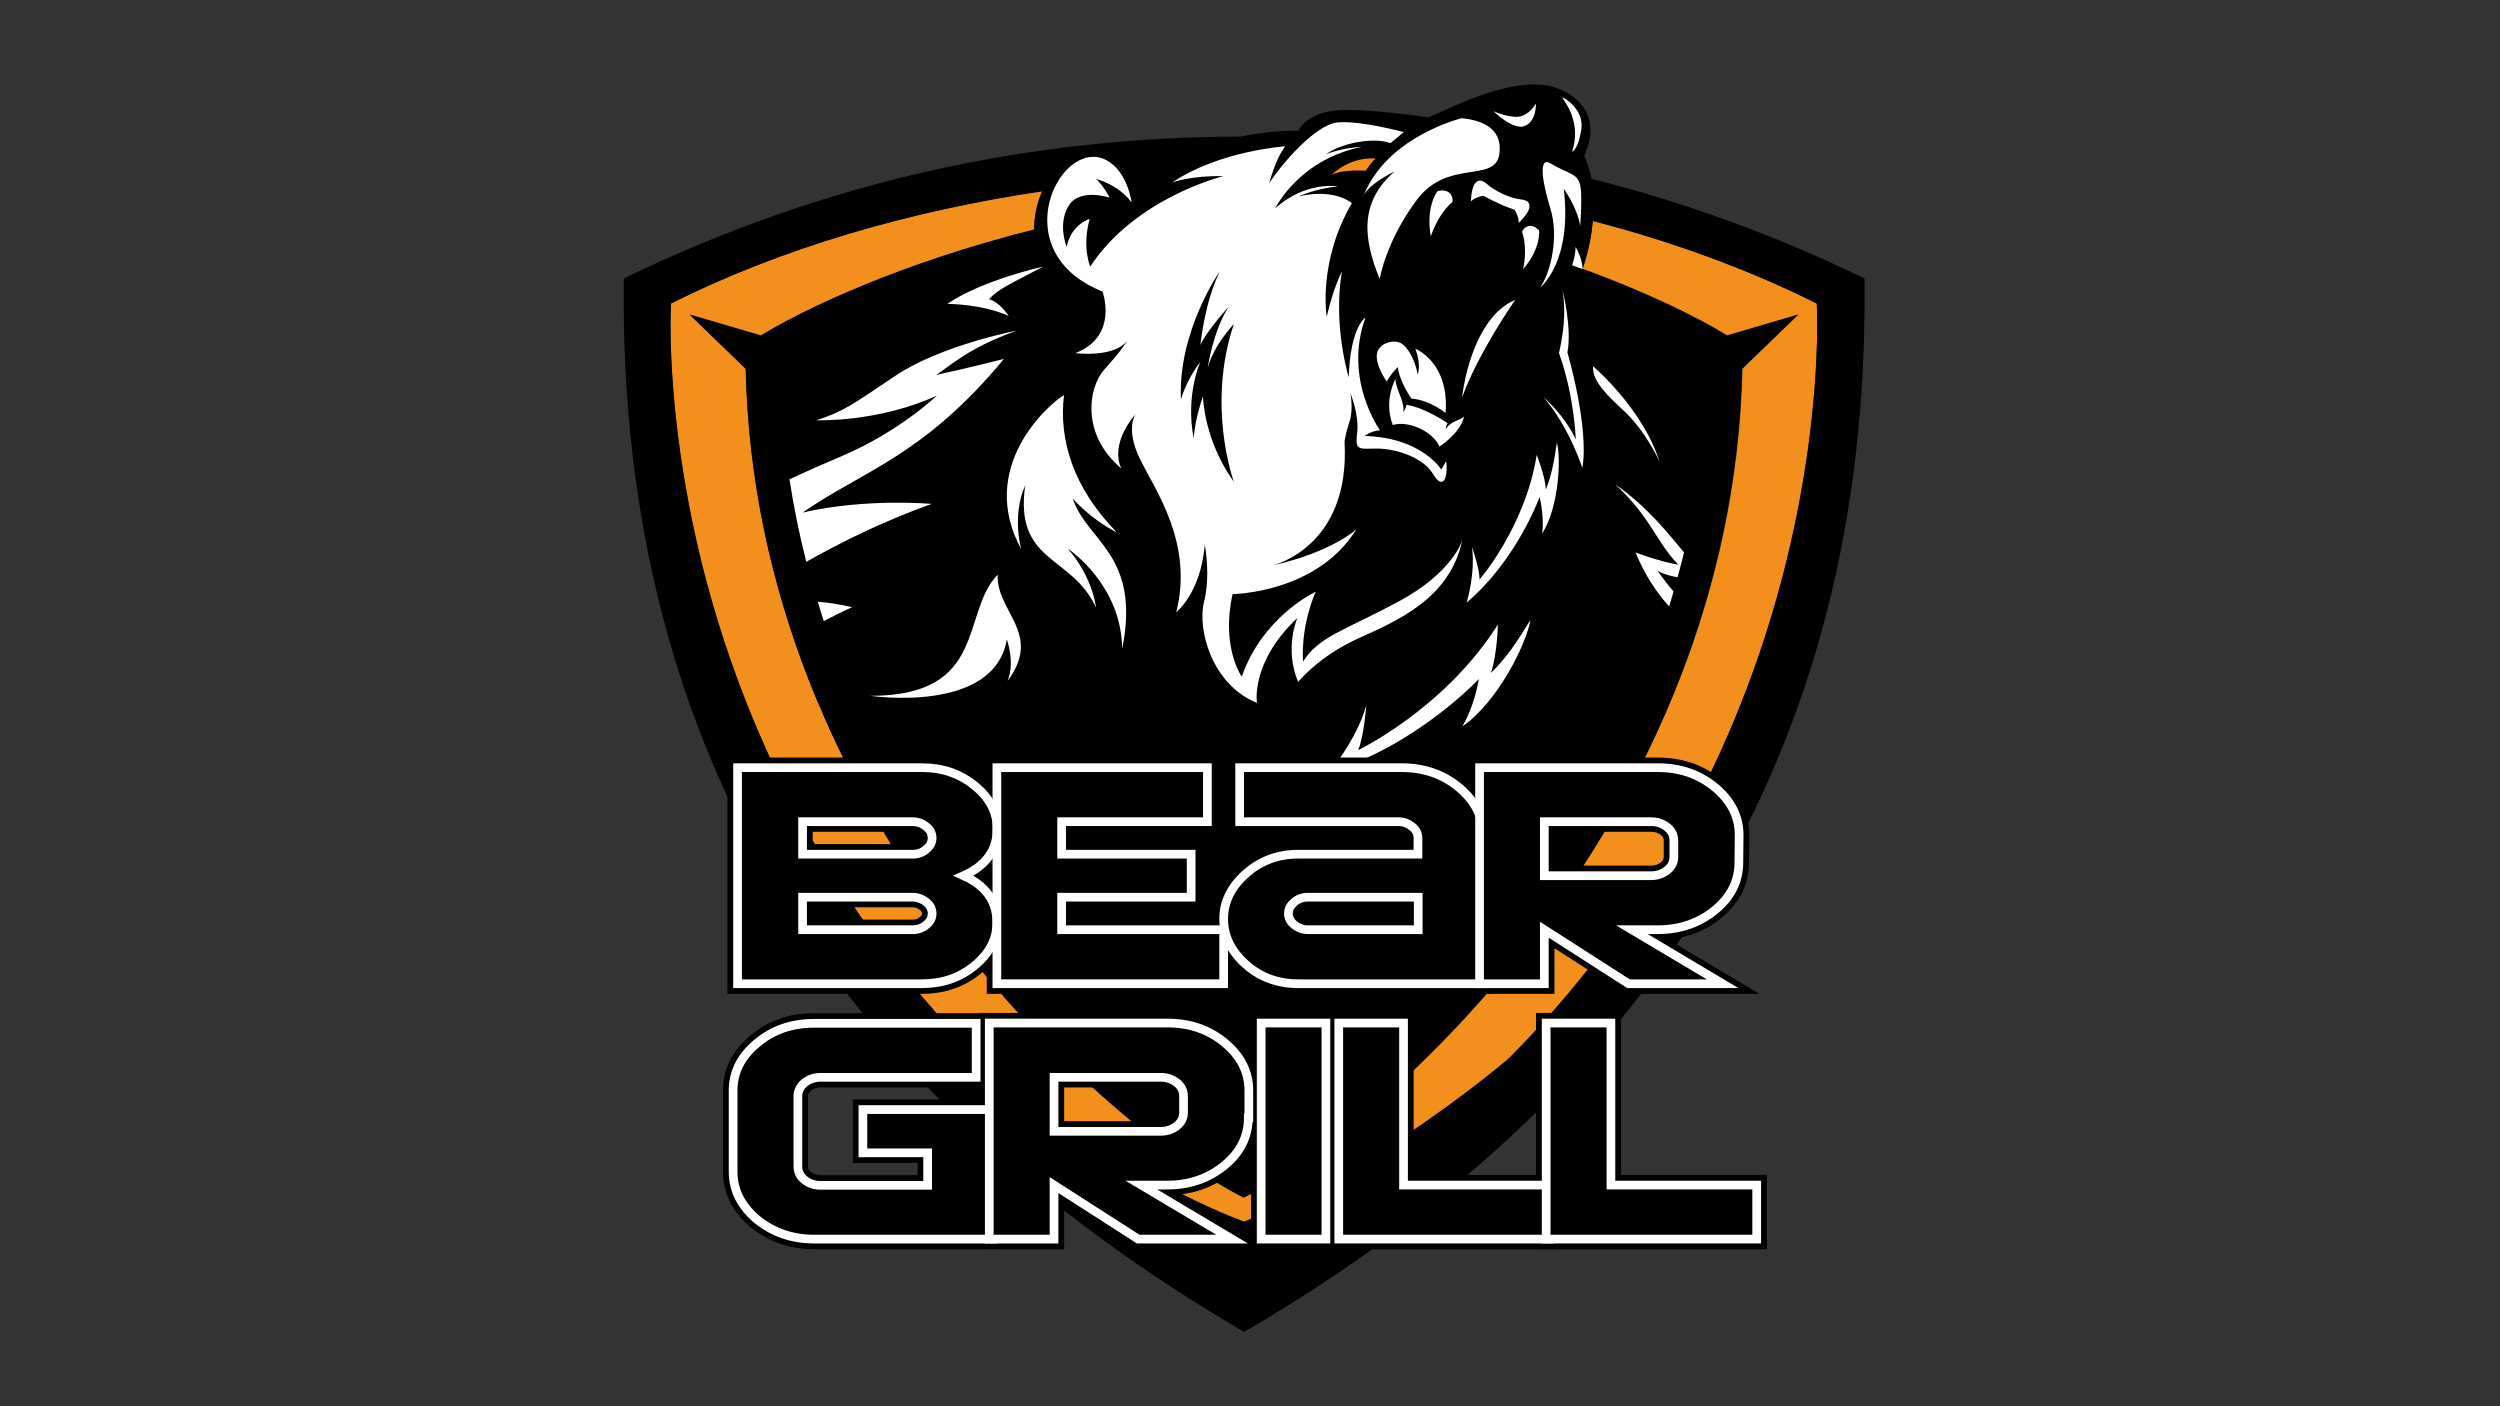
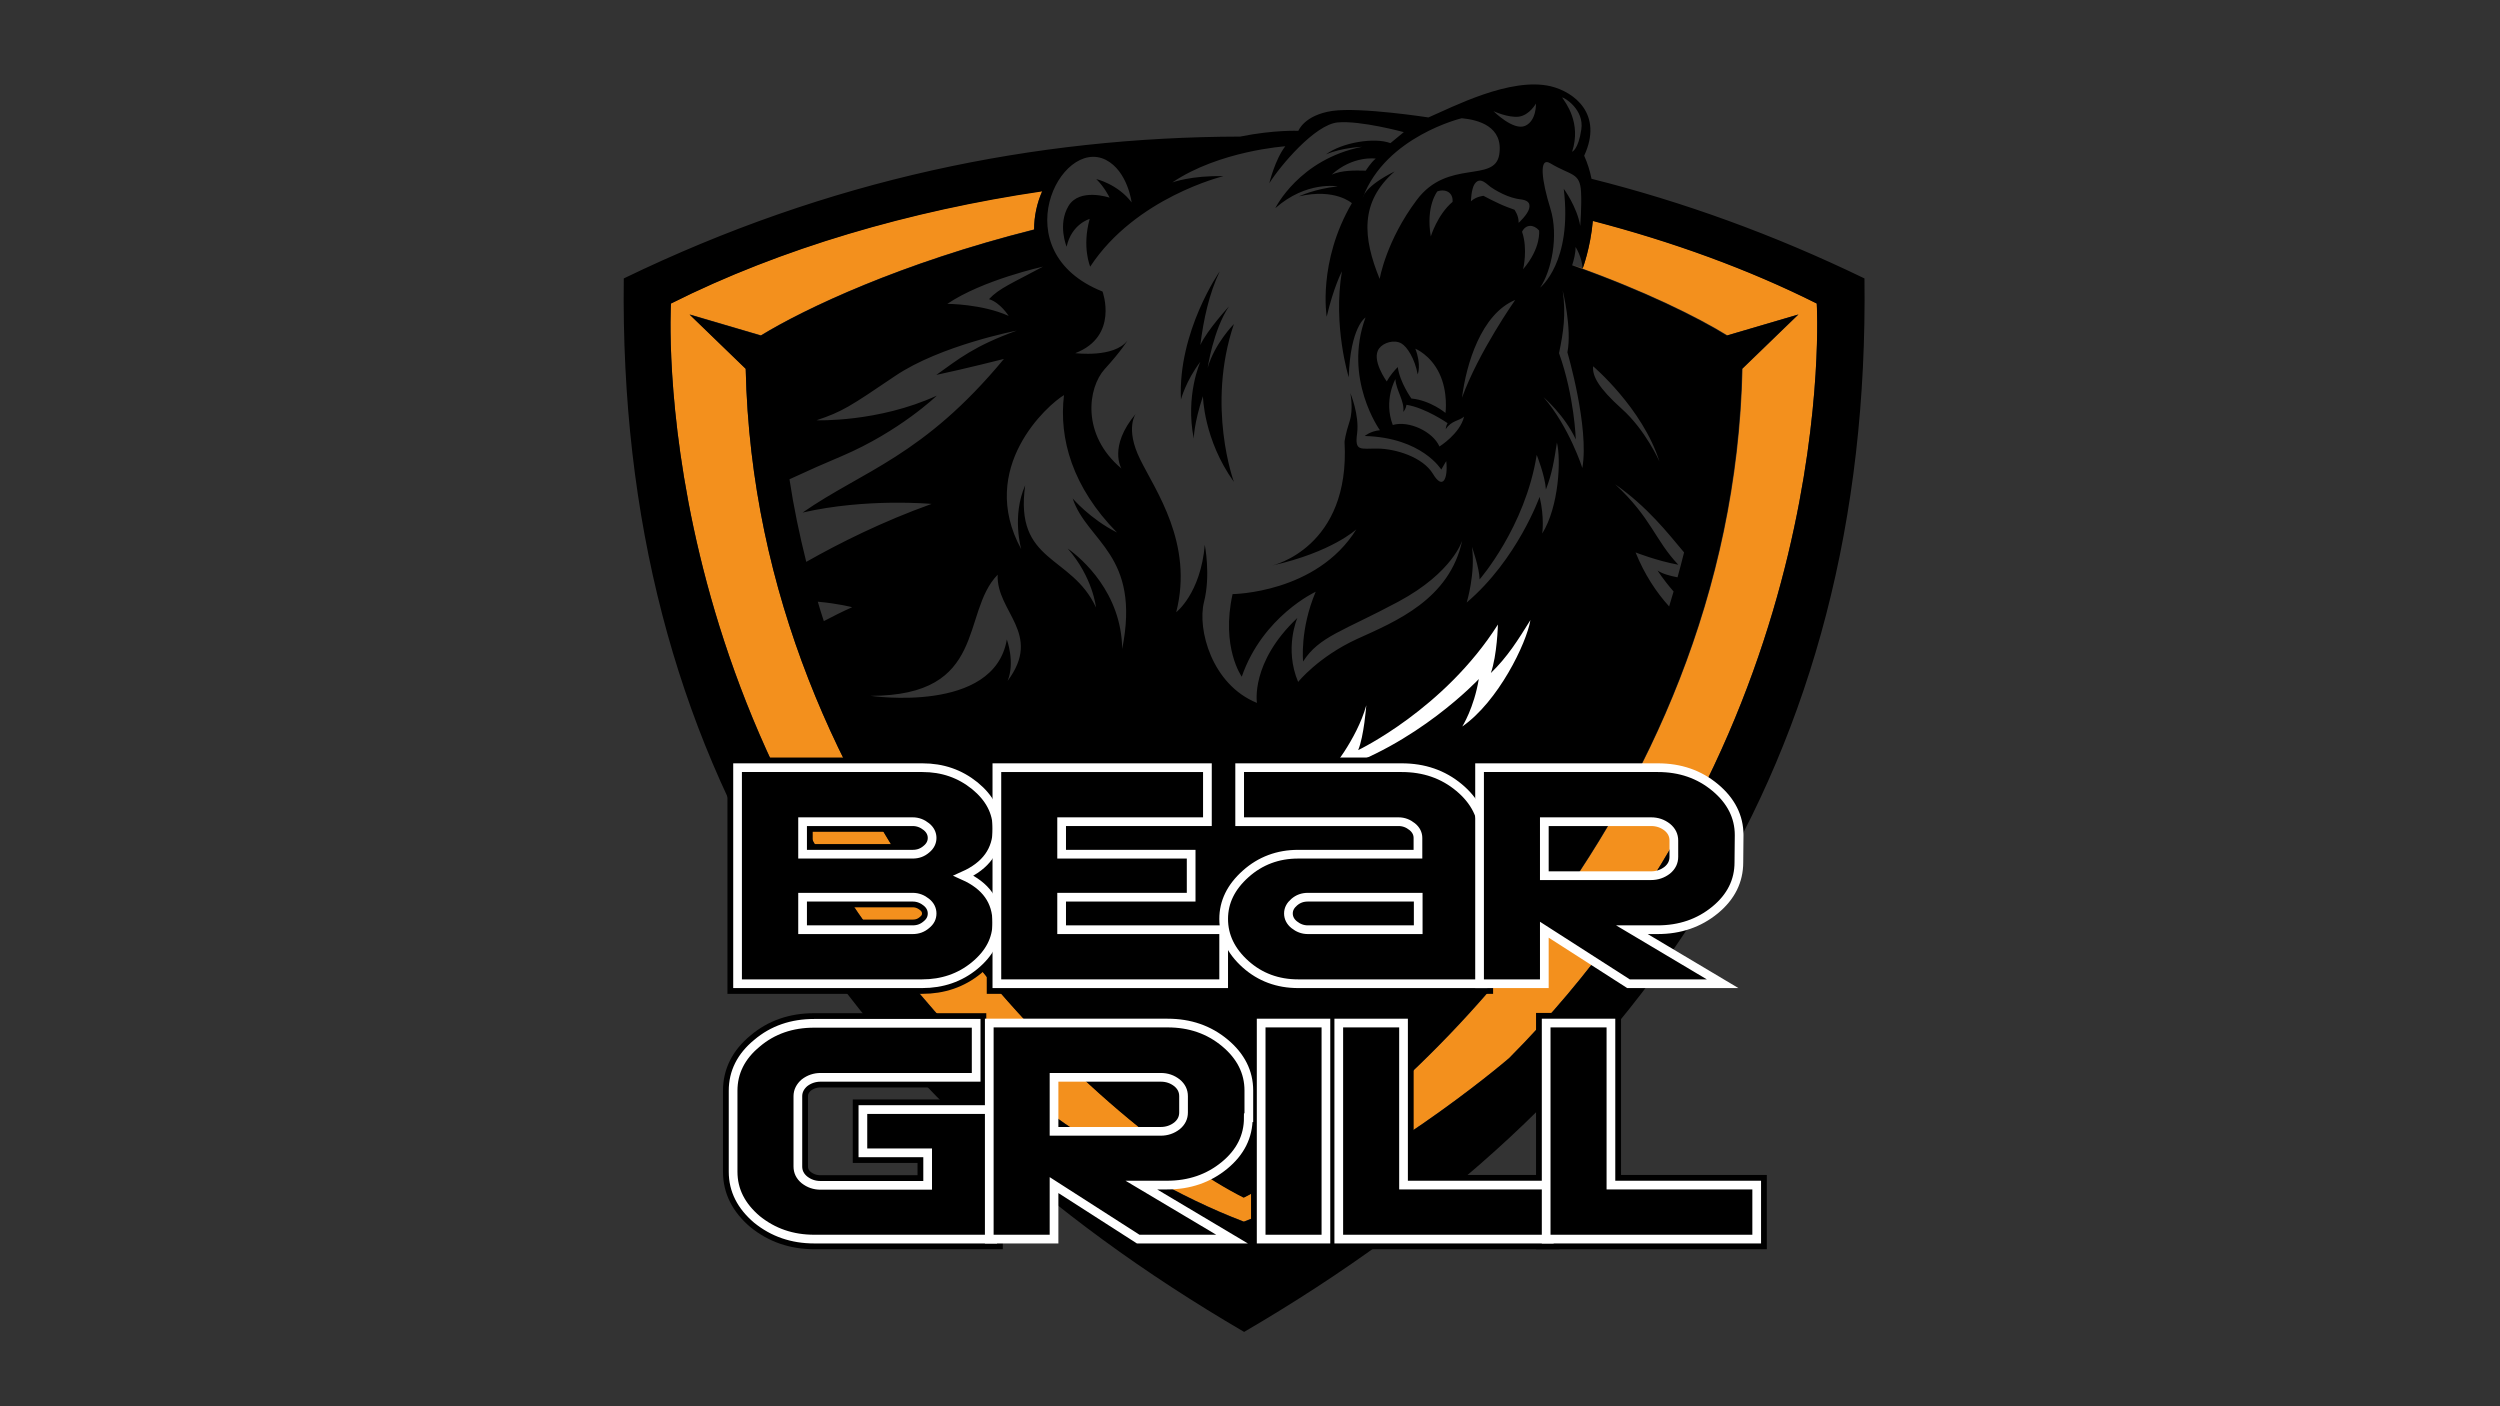
<svg xmlns="http://www.w3.org/2000/svg" width="100%" height="100%" viewBox="0 0 9317 5241" version="1.1" xml:space="preserve" style="fill-rule:evenodd;clip-rule:evenodd;stroke-miterlimit:10;">
  <rect x="0" y="0" width="9317" height="5241" fill="#333333" stroke="none" />
  <g transform="matrix(2.083,0,0,2.083,0,0)">
    <g id="bear-logo.svg" transform="matrix(4.691,0,0,4.691,2236,1272.4)">
      <g transform="matrix(1,0,0,1,-282.55,-285.05)">
        <g>
-           <path d="M96.6,184.1C97.9,191.1 118.6,285.6 119.4,286.4C120.2,287.2 316.5,303.5 316.5,303.5L366.9,300.9L448.2,258.8L459.9,168.3L409.4,117.4L412.6,94L408.4,73.4L410.9,60.6L404.2,50.9C404.2,50.9 392,49 391,49.3C390,49.6 357,57.9 356.7,58.1C356.4,58.3 346.6,62.1 345.2,61.6C343.9,61.1 328.2,57.3 328.2,57.3C328.2,57.3 311.6,60.4 311.1,60.4C310.6,60.4 303.7,66 303.2,66.2C302.7,66.3 292.6,68.4 292.6,68.4C292.6,68.4 254.7,75.2 254.6,75.3C254.5,75.4 217.5,72.1 217.5,72.1C217.5,72.1 196.7,80 204.3,106.4C182,112.6 88.9,142.8 96.6,184.1Z" style="fill:white;" />
          <path d="M405.7,114.9C433.3,124.7 453.5,134.8 464.7,141.7L491.9,133.7L470.5,154.4C466.8,326.6 332.8,444.2 280.4,470.5C228,444.2 94.1,326.7 90.3,154.4L68.9,133.7L96.1,141.7C112.8,131.5 149.4,114.1 200.3,101.3C200.3,96.2 201.4,91.2 203.4,86.6C153.1,94.1 103.8,108.4 61.8,129.5C61.8,129.5 52,289.3 179.1,417.3C181.9,419.7 230.6,460.9 280.3,479.7C330,460.9 378.8,419.7 381.5,417.3C508.6,289.3 498.8,129.5 498.8,129.5C472.7,116.4 443.7,105.9 413.4,98C412.5,108.3 409.5,116.2 409.5,116.2" style="fill:rgb(243,144,29);" />
-           <path d="M311.4,79.1L316.2,75.3L325.2,72.8L333.5,73.3L331,76.4L327.2,81.3L316,82C316,82 308.6,81.3 309,81.3C309.3,81.3 311.4,79.1 311.4,79.1Z" style="fill:rgb(243,144,29);" />
          <path d="M278.9,65.9C200.5,66.1 122.1,82.1 43.8,120C41.5,304.4 128.6,433.2 280.4,521.8C432.3,433.2 519.4,304.4 517,120C482.3,103.2 447.6,90.7 412.9,82C412.3,79 411.4,76.1 410.1,73.2C417.4,57.4 406.4,48.9 397.3,46.7C381.9,43.1 359.8,54.7 350.7,58.6C350.7,58.6 324.9,54.6 314.1,56.1C303.3,57.7 301.1,63.7 301.1,63.7C301.1,63.7 291.7,63.3 278.9,65.9ZM61.8,129.6C61.8,129.6 52,289.4 179.1,417.4C181.9,419.8 230.6,461 280.3,479.8C330,461 378.7,419.8 381.5,417.4C508.6,289.4 498.8,129.6 498.8,129.6C472.7,116.5 443.7,106 413.4,98.1C412.5,108.4 409.5,116.3 409.5,116.3C409.3,111.8 406.8,108 406.8,108C406.9,110.1 406.1,113.2 405.5,115C433.1,124.8 453.3,134.9 464.5,141.8L491.7,133.8L470.3,154.5C466.6,326.7 332.6,444.3 280.2,470.6C228,444.3 94.1,326.7 90.3,154.5L68.9,133.8L96.1,141.8C112.8,131.6 149.4,114.2 200.3,101.4C200.3,96.3 201.4,91.3 203.4,86.8C153.1,94.2 103.8,108.5 61.8,129.6ZM341.3,64.2C341.3,64.2 324.8,59.7 316.1,60.5C307.4,61.3 294.2,77 290,83.7C290,83.7 292.2,74.6 296.1,69.6C296.1,69.6 270.9,71.3 253,83.4C253,83.4 260.1,80.7 272.5,81C272.5,81 239,89.1 221.7,115.5C221.7,115.5 218.5,108.1 221.5,97.3C221.5,97.3 214.6,99.2 212.7,107.9C212.7,107.9 209.2,99.5 213.4,92.4C217.6,85.3 229.1,89.2 229.1,89.2C229.1,89.2 227.2,85.2 224,82.1C224,82.1 232.2,84 237.5,91C237.5,91 236,79.1 227.7,74.8C210.2,65.9 188.2,109.8 226.4,125C226.4,125 232.7,142.1 216,148.5C216,148.5 230.8,150.4 235.9,143.7C235.9,143.7 233.6,147.6 227.2,154.6C220.8,161.7 218.2,179.6 233.6,192.5C233.6,192.5 228.5,184.2 239.1,171.6C239.1,171.6 234.9,177.1 240.7,188.9C246.5,200.8 261.2,221 254.5,247.3C254.5,247.3 263.8,240.2 265.4,221.6C265.4,221.6 267.7,233.2 265.1,243.4C262.5,253.7 268,274.9 285.3,281.9C285.3,281.9 282.7,266.5 300.7,249.5C300.7,249.5 295.6,261.1 301,273.9C301,273.9 308.7,264.3 323.5,257.5C338.3,250.8 358.8,242.4 363.6,219.9C363.6,219.9 360.1,232.1 339.2,243.3C318.3,254.5 309,256.5 302.9,266.1C302.9,266.1 301.6,253.9 307.7,239.5C307.7,239.5 287.5,248.8 279.5,271.9C279.5,271.9 271.5,260.7 276,240.4C276,240.4 308.1,240.1 323.2,215.7C323.2,215.7 313.9,224.4 291.1,229.5C291.1,229.5 321,222.8 318.7,182.3C318.7,182.3 319,179.4 320.6,174.6C322.2,169.8 320.9,163.7 320.9,163.7C320.9,163.7 324.4,172 323.5,179.1C322.5,186.2 324.8,184.8 331.5,184.9C338.2,185 348.5,188.1 352.4,194.5C356.2,200.9 358.2,196.4 357.5,189.7C357.5,189.7 357.2,190 355.6,192.9C355.6,192.9 348.2,180.7 326.4,180.1C326.4,180.1 328.6,178.2 332.2,177.9C332.2,177.9 318.1,158.3 326.7,134.9C326.7,134.9 320.9,138.4 320.3,157.7C320.3,157.7 314.2,138.1 317.7,117.3C317.7,117.3 314.5,123.4 311.9,134.6C311.9,134.6 308.4,113.7 321.5,91.3C321.5,91.3 315.1,85.5 301.3,88.7C301.3,88.7 307.4,85.8 316.1,84.9C316.1,84.9 304.2,82.7 292.3,93.2C292.3,93.2 301.3,74.6 325.4,69.8C325.4,69.8 317.7,70.1 311.6,72.7C317.8,68.1 330.2,66.1 336.2,68.4L341.3,64.2ZM401.7,51C403,53 409.1,60.6 405.5,71.7C405.5,71.7 407.9,70.8 409,63.2C410.2,55.6 402.5,50.9 401.7,51ZM334.8,159.3C334.8,159.3 328.7,150.9 331.9,146.7C333.5,144.5 337.6,143.2 340.4,144.8C342.6,146.1 345.5,150.6 346.6,156.6C346.6,156.6 348.1,153.1 345.7,146.8C345.7,146.8 351.5,149.1 354.9,156.3C358.3,163.5 357.2,171.3 357.2,171.3C357.2,171.3 351.5,166.5 344.2,165.8C344.2,165.8 339.8,159.7 339,153.8C337.8,155 335.9,157.2 334.8,159.3ZM338.1,158.4C338.1,158.4 333.5,166.5 337.1,175.9C343.2,174.1 352.4,178.4 354.9,184.1C354.9,184.1 362.7,179.3 364.3,172.7C362.4,174.4 359.5,174.1 357.3,177.5C357.3,177.5 357.3,176.4 358,175.2C358,175.2 349.5,169.3 342.3,168.2C342.3,168.2 342.2,169.7 341.1,170.9C341.7,166.8 338.3,162.6 338.1,158.4ZM371.7,88.5C371.7,88.5 368.9,88.7 366.9,90.6C366.9,90.6 367,86 368.3,84C369.6,82.1 371.1,82.3 373.4,84.3C374.6,85.4 376.8,86.7 379.1,87.8C381.4,88.9 383.9,89.6 385.5,89.8C388.5,90.1 389.7,91.1 389.1,93.4C388.5,95.7 385.1,98.8 385.1,98.8C385.2,96 383.5,93.8 383.5,93.8C381.8,93.2 379.6,92.4 377.5,91.4C375.4,90.4 373.3,89.4 371.7,88.5ZM392.9,101.7C392.9,101.7 393.8,108.3 386.8,116.5C386.8,116.5 388.7,108.8 386.4,102.2C387.8,99.3 390.8,99.3 392.9,101.7ZM354.1,86.8C354.1,86.8 349.6,92.4 351.6,104C351.6,104 354.1,95.7 359.9,90.8C360.2,87.3 357.3,85.7 354.1,86.8ZM326.8,78.9C326.8,78.9 328.8,75.7 330.6,74.3C330.6,74.3 322,73 313.8,80.4C317.8,78.7 322.5,78.8 326.8,78.9ZM375.5,56.2C375.5,56.2 381.1,58.8 385.2,58.3C389.3,57.7 391.7,53.3 391.7,53.3C391.7,53.3 392,59.8 387.6,61.8C383.1,63.8 375.5,56.2 375.5,56.2ZM203.7,115.5C203.7,115.5 180.6,120.6 167.2,129.7C167.2,129.7 180.4,129.7 190.6,134.3C190.6,134.3 187.4,129.2 183.1,127.9C187,123.7 192.2,121.7 203.7,115.5ZM211.7,164.5C205.6,168.1 178.4,192.2 195.4,223.3C195.4,223.3 191.7,210.7 196.9,198.9C192.7,228.7 214.6,225.3 223.9,245.5C223.9,245.5 222.8,234.1 213.1,223C218.6,226.9 233.6,239.9 233.9,261.3C241.1,225.2 220.5,220.5 215,203.9C215,203.9 221.6,211.7 231.9,216.9C214.9,199.6 209.7,181.1 211.7,164.5ZM193.7,139.9C193.7,139.9 164.6,145.5 147.3,157.2C130,168.9 127.2,170.8 117.3,174.1C117.3,174.1 140.7,175 163.2,164.7C163.2,164.7 149.1,178.3 127.1,187.7C120.9,190.3 114.1,193.3 107,196.6C108.6,207.2 110.8,217.7 113.4,228.1C126.1,220.9 142.5,212.7 161.2,206C161.2,206 136.4,203.7 112,209.3C135,193.3 158,187.9 188.8,150.7C188.8,150.7 174.3,154.4 163,156.8C171.7,150.6 177.4,145.8 193.7,139.9ZM120.1,250.7C123.5,248.9 127.1,247.1 130.9,245.4C130.9,245.4 125.7,244 117.8,243.3C118.5,245.8 119.3,248.2 120.1,250.7ZM186.4,233C172.2,247.6 182.8,279.2 137.9,279.2C137.9,279.2 185.1,286.2 189.9,257.7C189.9,257.7 193.1,266.3 190.2,273.5C203.7,255.4 185.8,247.2 186.4,233ZM421.9,198.5C434.3,207.2 441.9,217 448.2,224.5C447.4,227.7 446.6,230.8 445.7,234C442.6,233.4 439.8,232.6 438.1,231.4C438.1,231.4 440.1,234.7 444.2,239.4C443.6,241.3 443.1,243.2 442.5,245.1C437.6,239.7 433.1,232.9 429.7,224.5C429.7,224.5 437.8,227.7 446,229.2C437,219.7 435.8,211.4 421.9,198.5ZM413.5,153.5C413.5,153.5 432.3,169.4 438.8,189.8C438.8,189.8 433.5,177.8 424.4,169.7C415.4,161.6 413.2,157.2 413.5,153.5ZM397.2,76.1C392.7,73.4 393.9,82.7 397.2,93.3C400.5,103.9 397.5,117.4 393.3,123.5C393.3,123.5 405.7,113.8 402.3,85.8C402.3,85.8 407.4,92.7 408.6,100C408.6,100 409.2,92.2 408.9,87C408.5,79.5 405.2,80.9 397.2,76.1ZM383.8,128.2C383.8,128.2 369.8,148.1 363.5,165.5C365.1,152.7 370.8,133.6 383.8,128.2ZM401.9,124.6C401.9,124.6 405.5,139.1 403.7,148.2C403.7,148.2 412.1,176.8 409.4,192.3C409.4,192.3 404.4,176.6 394.6,165.3C394.6,165.3 402.6,172.1 406.9,181.4C406.9,181.4 406.4,165 400.5,148.5C402.2,140.5 403.2,133.6 401.9,124.6ZM399.7,182.6C401.3,189 400.5,207 394.1,217.3C394.1,217.3 395,211.2 393.1,203.3C393.1,203.3 384.6,227.2 365.3,243.6C365.3,243.6 368.7,232.4 367.3,222.4C367.3,222.4 370.2,230.6 370.2,234.8C370.2,234.8 387.6,214.9 392,187.3C392,187.3 395.2,195.3 395.5,200.5C397.9,194.4 398.7,189.1 399.7,182.6ZM363.4,58.9C363.4,58.9 334.5,65.8 325.7,89.1C325.7,89.1 326.3,84.9 337.8,79.2C324.4,90.9 325.7,104.5 332.1,120.2C332.1,120.2 334.5,105.7 346.3,90C358.1,74.3 375.9,83.7 377.7,72.8C379.4,62 369.7,59.5 363.4,58.9ZM271.1,117.3C271.1,117.3 255.1,140.2 256.3,166.2C256.3,166.2 258.2,159 263.7,151.8C263.7,151.8 257.9,164.7 261.2,181.1C261.2,181.1 261.2,175.4 264.7,164.9C264.7,164.9 264.9,181.4 276.5,197.6C276.5,197.6 265.9,168.8 276.5,137.4C276.5,137.4 269.1,144.9 266.5,154.1C266.5,154.1 268.6,139.7 274.6,130.7C274.6,130.7 266.3,139.7 263.7,145.4C264.9,135.8 267,125.9 271.1,117.3Z" />
          <path d="M389.6,250.3C388.1,259.2 377.3,281.4 363.6,290.9C363.6,290.9 368.1,283.8 369.9,272.8C369.9,272.8 346.2,298.2 312.9,308.3C312.9,308.3 323.3,296.1 327,282.8C327,282.8 326.1,294.7 323.9,299.9C323.9,299.9 356.7,284.3 377.2,252C377.2,252 376.9,263.8 374.5,270.5C380.9,264.3 384.8,258 389.6,250.3Z" style="fill:white;" />
          <path d="M186.1,365.7C186.1,372 183.3,377.4 177.6,382.1C172,386.7 165.3,389 157.6,389L87.2,389L87.2,306.6L157.7,306.6C165.4,306.6 172,308.9 177.7,313.5C183.3,318.1 186.2,323.5 186.2,329.9C186.2,338.1 181.9,344 173.4,347.8C181.9,351.6 186.1,357.5 186.1,365.7ZM161.4,333.4C161.4,331.8 160.7,330.3 159.2,329.1C157.7,327.9 156,327.2 154,327.2L112,327.2L112,339.6L154,339.6C156,339.6 157.7,339 159.2,337.7C160.7,336.5 161.4,335 161.4,333.4ZM161.4,362.2C161.4,360.6 160.7,359.1 159.2,357.9C157.7,356.7 156,356 154,356L112,356L112,368.4L154,368.4C156,368.4 157.7,367.8 159.2,366.5C160.7,365.3 161.4,363.9 161.4,362.2Z" style="fill-rule:nonzero;stroke:black;stroke-width:7.72px;" />
          <path d="M186.1,389L186.1,306.6L266.4,306.6L266.4,327.2L210.8,327.2L210.8,339.6L260.2,339.6L260.2,356L210.8,356L210.8,368.4L272.6,368.4L272.6,389L186.1,389Z" style="fill-rule:nonzero;stroke:black;stroke-width:7.72px;" />
          <path d="M301,389C293.2,389 286.5,386.5 281,381.6C275.4,376.6 272.6,370.8 272.6,364.3C272.6,357.8 275.4,352.1 281,347.1C286.6,342.1 293.3,339.6 301,339.6L346.7,339.6L346.7,333.4C346.7,331.8 346,330.3 344.5,329.1C343,327.9 341.3,327.2 339.3,327.2L278.7,327.2L278.7,306.6L340.5,306.6C349,306.6 356.3,309.1 362.4,314.2C368.4,319.2 371.5,325.3 371.5,332.3L371.5,389L301,389ZM346.8,356L304.7,356C302.7,356 301,356.6 299.5,357.9C298.1,359.1 297.3,360.5 297.3,362.2C297.3,363.8 298,365.3 299.5,366.5C301,367.7 302.7,368.4 304.7,368.4L346.8,368.4L346.8,356Z" style="fill-rule:nonzero;stroke:black;stroke-width:7.72px;" />
-           <path d="M469.1,342.7C469.1,349.8 466.1,355.9 460,360.9C453.9,365.9 446.6,368.4 438.1,368.4L428.3,368.4L462.9,389L427,389L394.9,368.4L394.9,389L370.2,389L370.2,306.6L438.2,306.6C446.7,306.6 454,309.1 460.1,314.2C466.1,319.2 469.2,325.3 469.2,332.3L469.1,342.7ZM444.3,334.4C444.3,332.4 443.5,330.7 441.8,329.3C440,327.9 438,327.2 435.6,327.2L394.9,327.2L394.9,347.8L435.6,347.8C437.9,347.8 440,347.1 441.8,345.7C443.5,344.3 444.3,342.6 444.3,340.6L444.3,334.4Z" style="fill-rule:nonzero;stroke:black;stroke-width:7.72px;" />
          <path d="M116.5,486.4C108,486.4 100.8,483.9 94.6,478.9C88.6,473.8 85.5,467.8 85.5,460.7L85.5,429.8C85.5,422.8 88.5,416.7 94.6,411.7C100.6,406.6 107.9,404.1 116.4,404.1L178.2,404.1L178.2,424.7L118.9,424.7C116.6,424.7 114.5,425.4 112.7,426.8C111.1,428.2 110.2,429.9 110.2,431.9L110.2,458.7C110.2,460.7 111,462.4 112.7,463.8C114.5,465.2 116.5,465.9 118.9,465.9L159.7,465.9L159.7,453.5L135,453.5L135,437L184.5,437L184.5,486.4L116.5,486.4Z" style="fill-rule:nonzero;stroke:black;stroke-width:7.72px;" />
-           <path d="M282,440.1C282,447.2 279,453.3 272.9,458.3C266.8,463.3 259.5,465.8 251,465.8L241.2,465.8L275.8,486.4L240,486.4L207.9,465.8L207.9,486.4L183.2,486.4L183.2,404L251.2,404C259.7,404 267,406.5 273.1,411.6C279.1,416.6 282.2,422.7 282.2,429.7L282.2,440.1L282,440.1ZM257.3,431.9C257.3,429.9 256.5,428.2 254.8,426.8C253,425.4 251,424.7 248.6,424.7L207.9,424.7L207.9,445.3L248.6,445.3C250.9,445.3 253,444.6 254.8,443.2C256.5,441.8 257.3,440.1 257.3,438.1L257.3,431.9Z" style="fill-rule:nonzero;stroke:black;stroke-width:7.72px;" />
          <rect x="286.9" y="404" width="24.7" height="82.4" style="fill-rule:nonzero;stroke:black;stroke-width:7.72px;" />
          <path d="M316.5,486.4L316.5,404L341.2,404L341.2,465.8L396.8,465.8L396.8,486.4L316.5,486.4Z" style="fill-rule:nonzero;stroke:black;stroke-width:7.72px;" />
          <path d="M395.6,486.4L395.6,404L420.3,404L420.3,465.8L475.9,465.8L475.9,486.4L395.6,486.4Z" style="fill-rule:nonzero;stroke:black;stroke-width:7.72px;" />
          <path d="M186.1,365.7C186.1,372 183.3,377.4 177.6,382.1C172,386.7 165.3,389 157.6,389L87.2,389L87.2,306.6L157.7,306.6C165.4,306.6 172,308.9 177.7,313.5C183.3,318.1 186.2,323.5 186.2,329.9C186.2,338.1 181.9,344 173.4,347.8C181.9,351.6 186.1,357.5 186.1,365.7ZM161.4,333.4C161.4,331.8 160.7,330.3 159.2,329.1C157.7,327.9 156,327.2 154,327.2L112,327.2L112,339.6L154,339.6C156,339.6 157.7,339 159.2,337.7C160.7,336.5 161.4,335 161.4,333.4ZM161.4,362.2C161.4,360.6 160.7,359.1 159.2,357.9C157.7,356.7 156,356 154,356L112,356L112,368.4L154,368.4C156,368.4 157.7,367.8 159.2,366.5C160.7,365.3 161.4,363.9 161.4,362.2Z" style="fill-rule:nonzero;stroke:white;stroke-width:3.32px;" />
          <path d="M186.1,389L186.1,306.6L266.4,306.6L266.4,327.2L210.8,327.2L210.8,339.6L260.2,339.6L260.2,356L210.8,356L210.8,368.4L272.6,368.4L272.6,389L186.1,389Z" style="fill-rule:nonzero;stroke:white;stroke-width:3.32px;" />
          <path d="M301,389C293.2,389 286.5,386.5 281,381.6C275.4,376.6 272.6,370.8 272.6,364.3C272.6,357.8 275.4,352.1 281,347.1C286.6,342.1 293.3,339.6 301,339.6L346.7,339.6L346.7,333.4C346.7,331.8 346,330.3 344.5,329.1C343,327.9 341.3,327.2 339.3,327.2L278.7,327.2L278.7,306.6L340.5,306.6C349,306.6 356.3,309.1 362.4,314.2C368.4,319.2 371.5,325.3 371.5,332.3L371.5,389L301,389ZM346.8,356L304.7,356C302.7,356 301,356.6 299.5,357.9C298.1,359.1 297.3,360.5 297.3,362.2C297.3,363.8 298,365.3 299.5,366.5C301,367.7 302.7,368.4 304.7,368.4L346.8,368.4L346.8,356Z" style="fill-rule:nonzero;stroke:white;stroke-width:3.32px;" />
          <path d="M469.1,342.7C469.1,349.8 466.1,355.9 460,360.9C453.9,365.9 446.6,368.4 438.1,368.4L428.3,368.4L462.9,389L427,389L394.9,368.4L394.9,389L370.2,389L370.2,306.6L438.2,306.6C446.7,306.6 454,309.1 460.1,314.2C466.1,319.2 469.2,325.3 469.2,332.3L469.1,342.7ZM444.3,334.4C444.3,332.4 443.5,330.7 441.8,329.3C440,327.9 438,327.2 435.6,327.2L394.9,327.2L394.9,347.8L435.6,347.8C437.9,347.8 440,347.1 441.8,345.7C443.5,344.3 444.3,342.6 444.3,340.6L444.3,334.4Z" style="fill-rule:nonzero;stroke:white;stroke-width:3.32px;" />
          <path d="M116.5,486.4C108,486.4 100.8,483.9 94.6,478.9C88.6,473.8 85.5,467.8 85.5,460.7L85.5,429.8C85.5,422.8 88.5,416.7 94.6,411.7C100.6,406.6 107.9,404.1 116.4,404.1L178.2,404.1L178.2,424.7L118.9,424.7C116.6,424.7 114.5,425.4 112.7,426.8C111.1,428.2 110.2,429.9 110.2,431.9L110.2,458.7C110.2,460.7 111,462.4 112.7,463.8C114.5,465.2 116.5,465.9 118.9,465.9L159.7,465.9L159.7,453.5L135,453.5L135,437L184.5,437L184.5,486.4L116.5,486.4Z" style="fill-rule:nonzero;stroke:white;stroke-width:3.32px;" />
          <path d="M282,440.1C282,447.2 279,453.3 272.9,458.3C266.8,463.3 259.5,465.8 251,465.8L241.2,465.8L275.8,486.4L240,486.4L207.9,465.8L207.9,486.4L183.2,486.4L183.2,404L251.2,404C259.7,404 267,406.5 273.1,411.6C279.1,416.6 282.2,422.7 282.2,429.7L282.2,440.1L282,440.1ZM257.3,431.9C257.3,429.9 256.5,428.2 254.8,426.8C253,425.4 251,424.7 248.6,424.7L207.9,424.7L207.9,445.3L248.6,445.3C250.9,445.3 253,444.6 254.8,443.2C256.5,441.8 257.3,440.1 257.3,438.1L257.3,431.9Z" style="fill-rule:nonzero;stroke:white;stroke-width:3.32px;" />
          <rect x="286.9" y="404" width="24.7" height="82.4" style="fill-rule:nonzero;stroke:white;stroke-width:3.32px;" />
          <path d="M316.5,486.4L316.5,404L341.2,404L341.2,465.8L396.8,465.8L396.8,486.4L316.5,486.4Z" style="fill-rule:nonzero;stroke:white;stroke-width:3.32px;" />
          <path d="M395.6,486.4L395.6,404L420.3,404L420.3,465.8L475.9,465.8L475.9,486.4L395.6,486.4Z" style="fill-rule:nonzero;stroke:white;stroke-width:3.32px;" />
        </g>
      </g>
    </g>
  </g>
</svg>